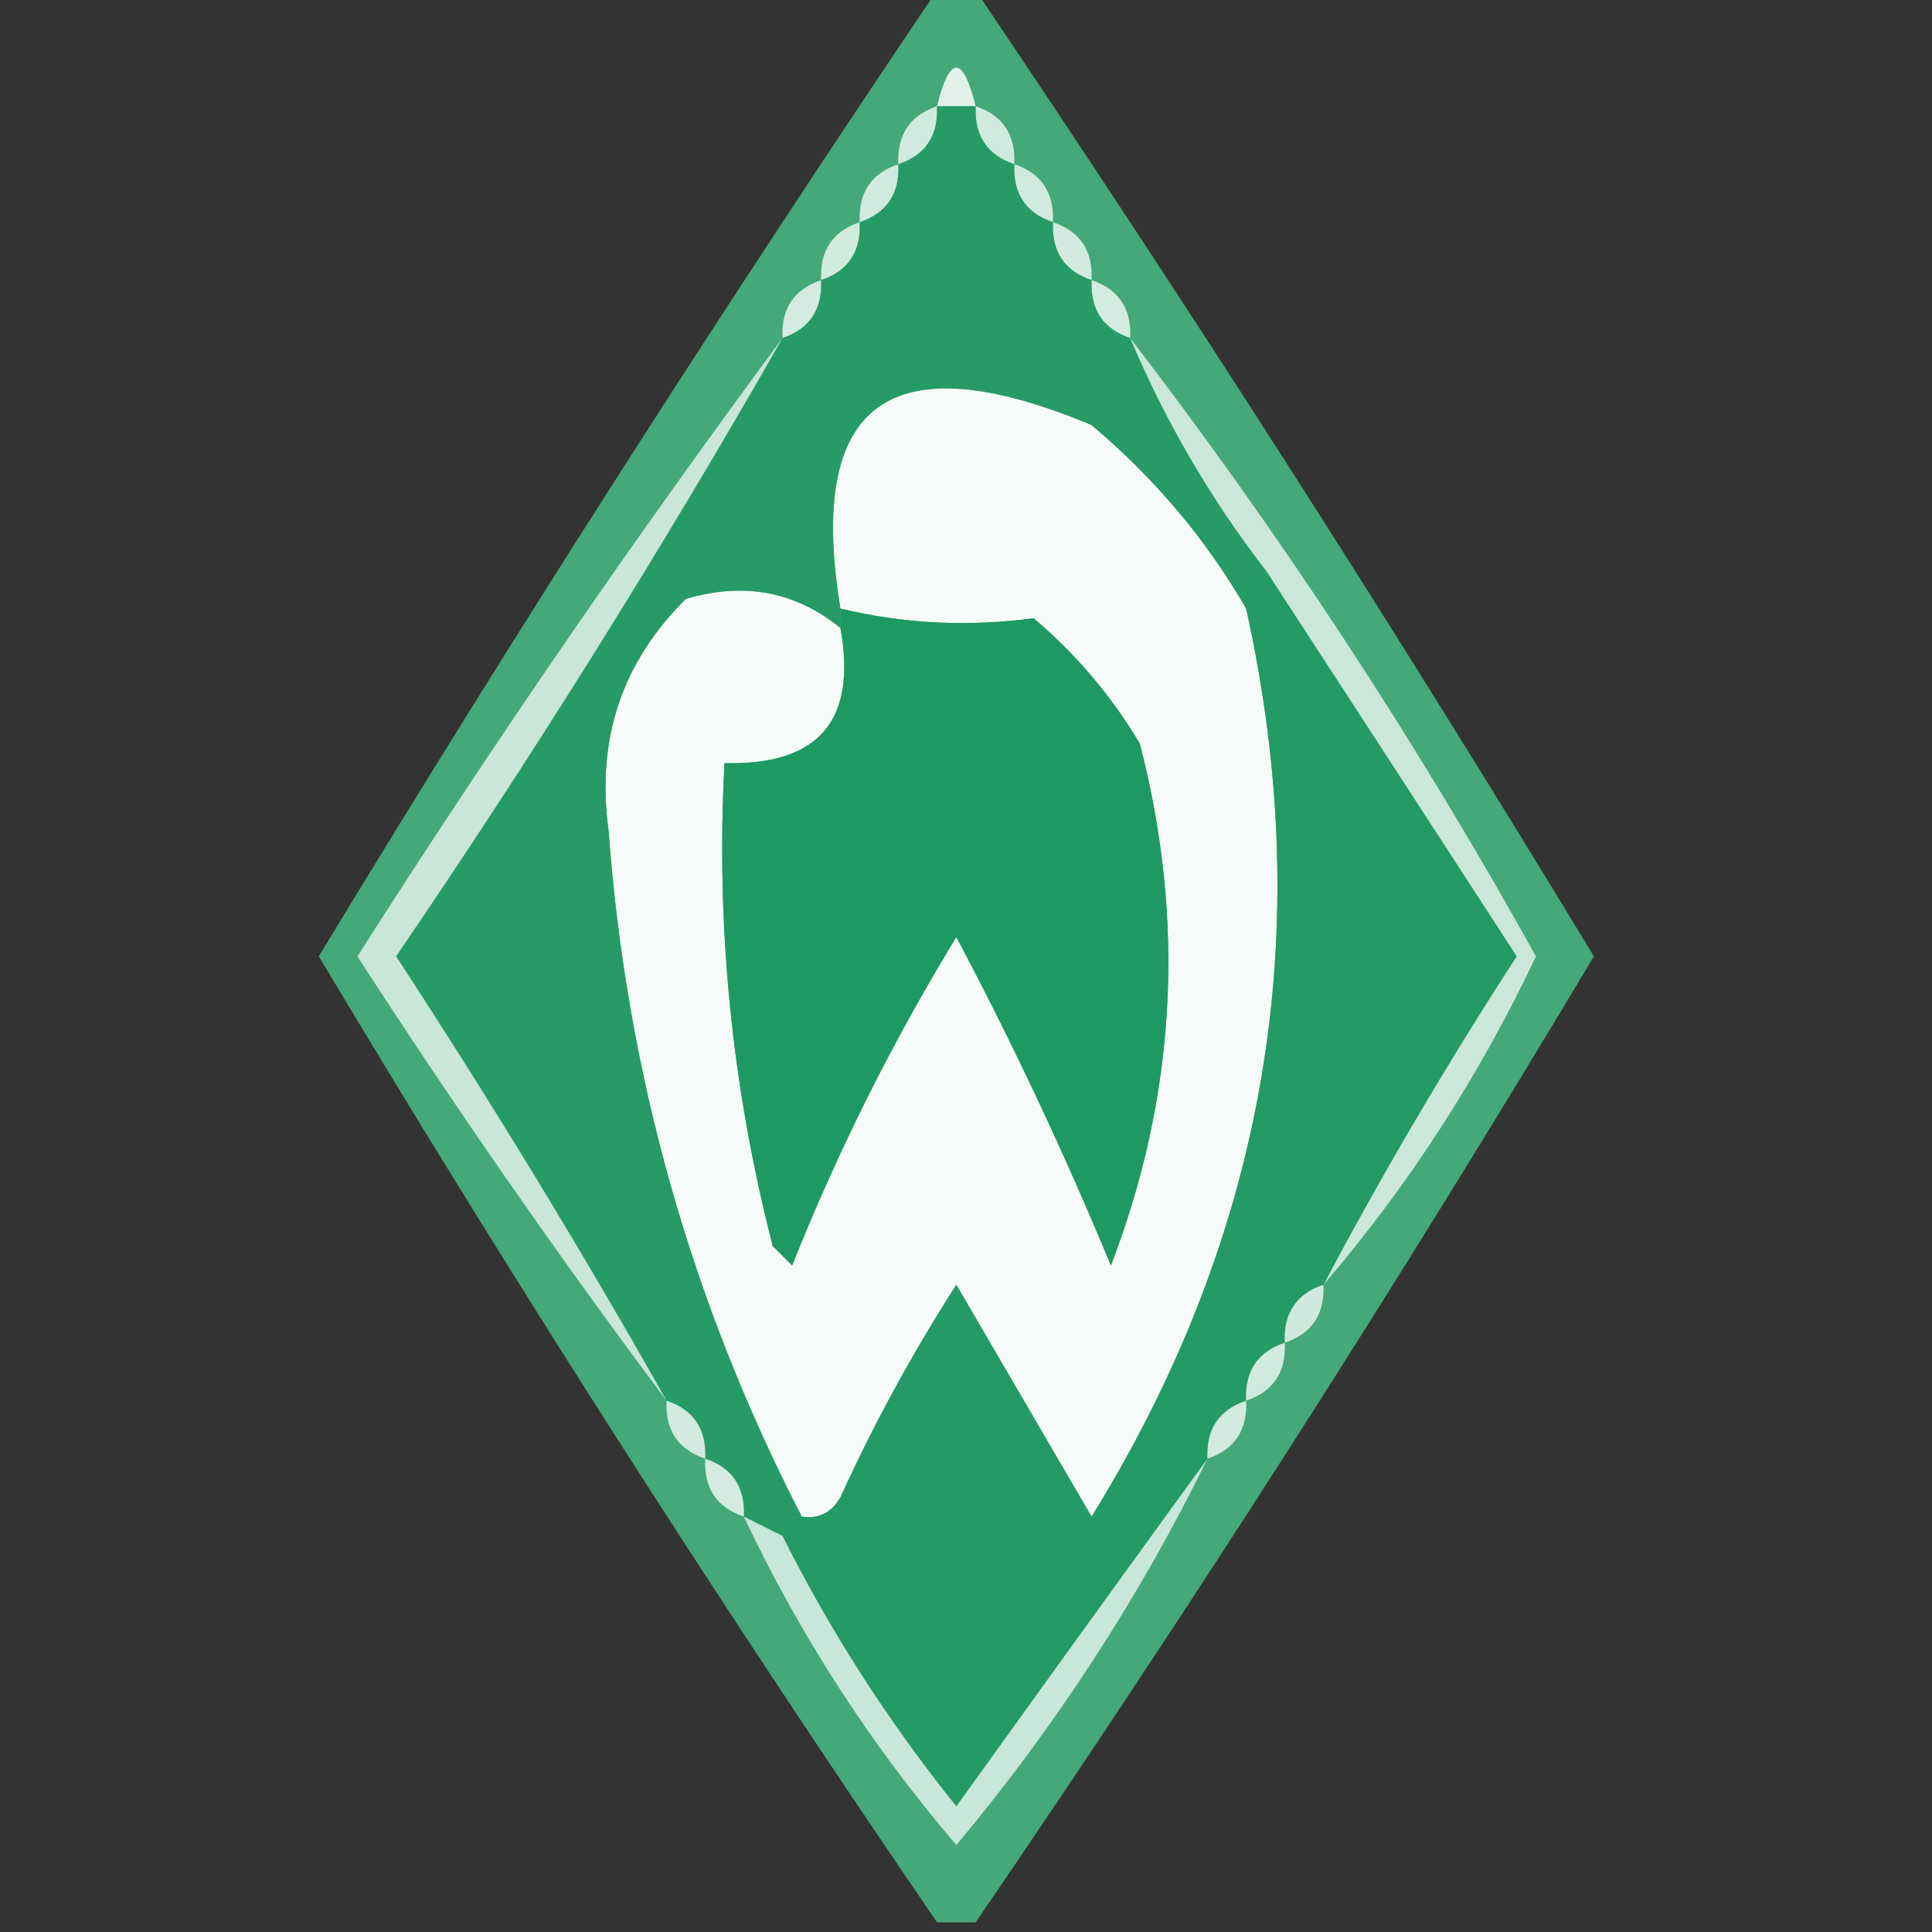
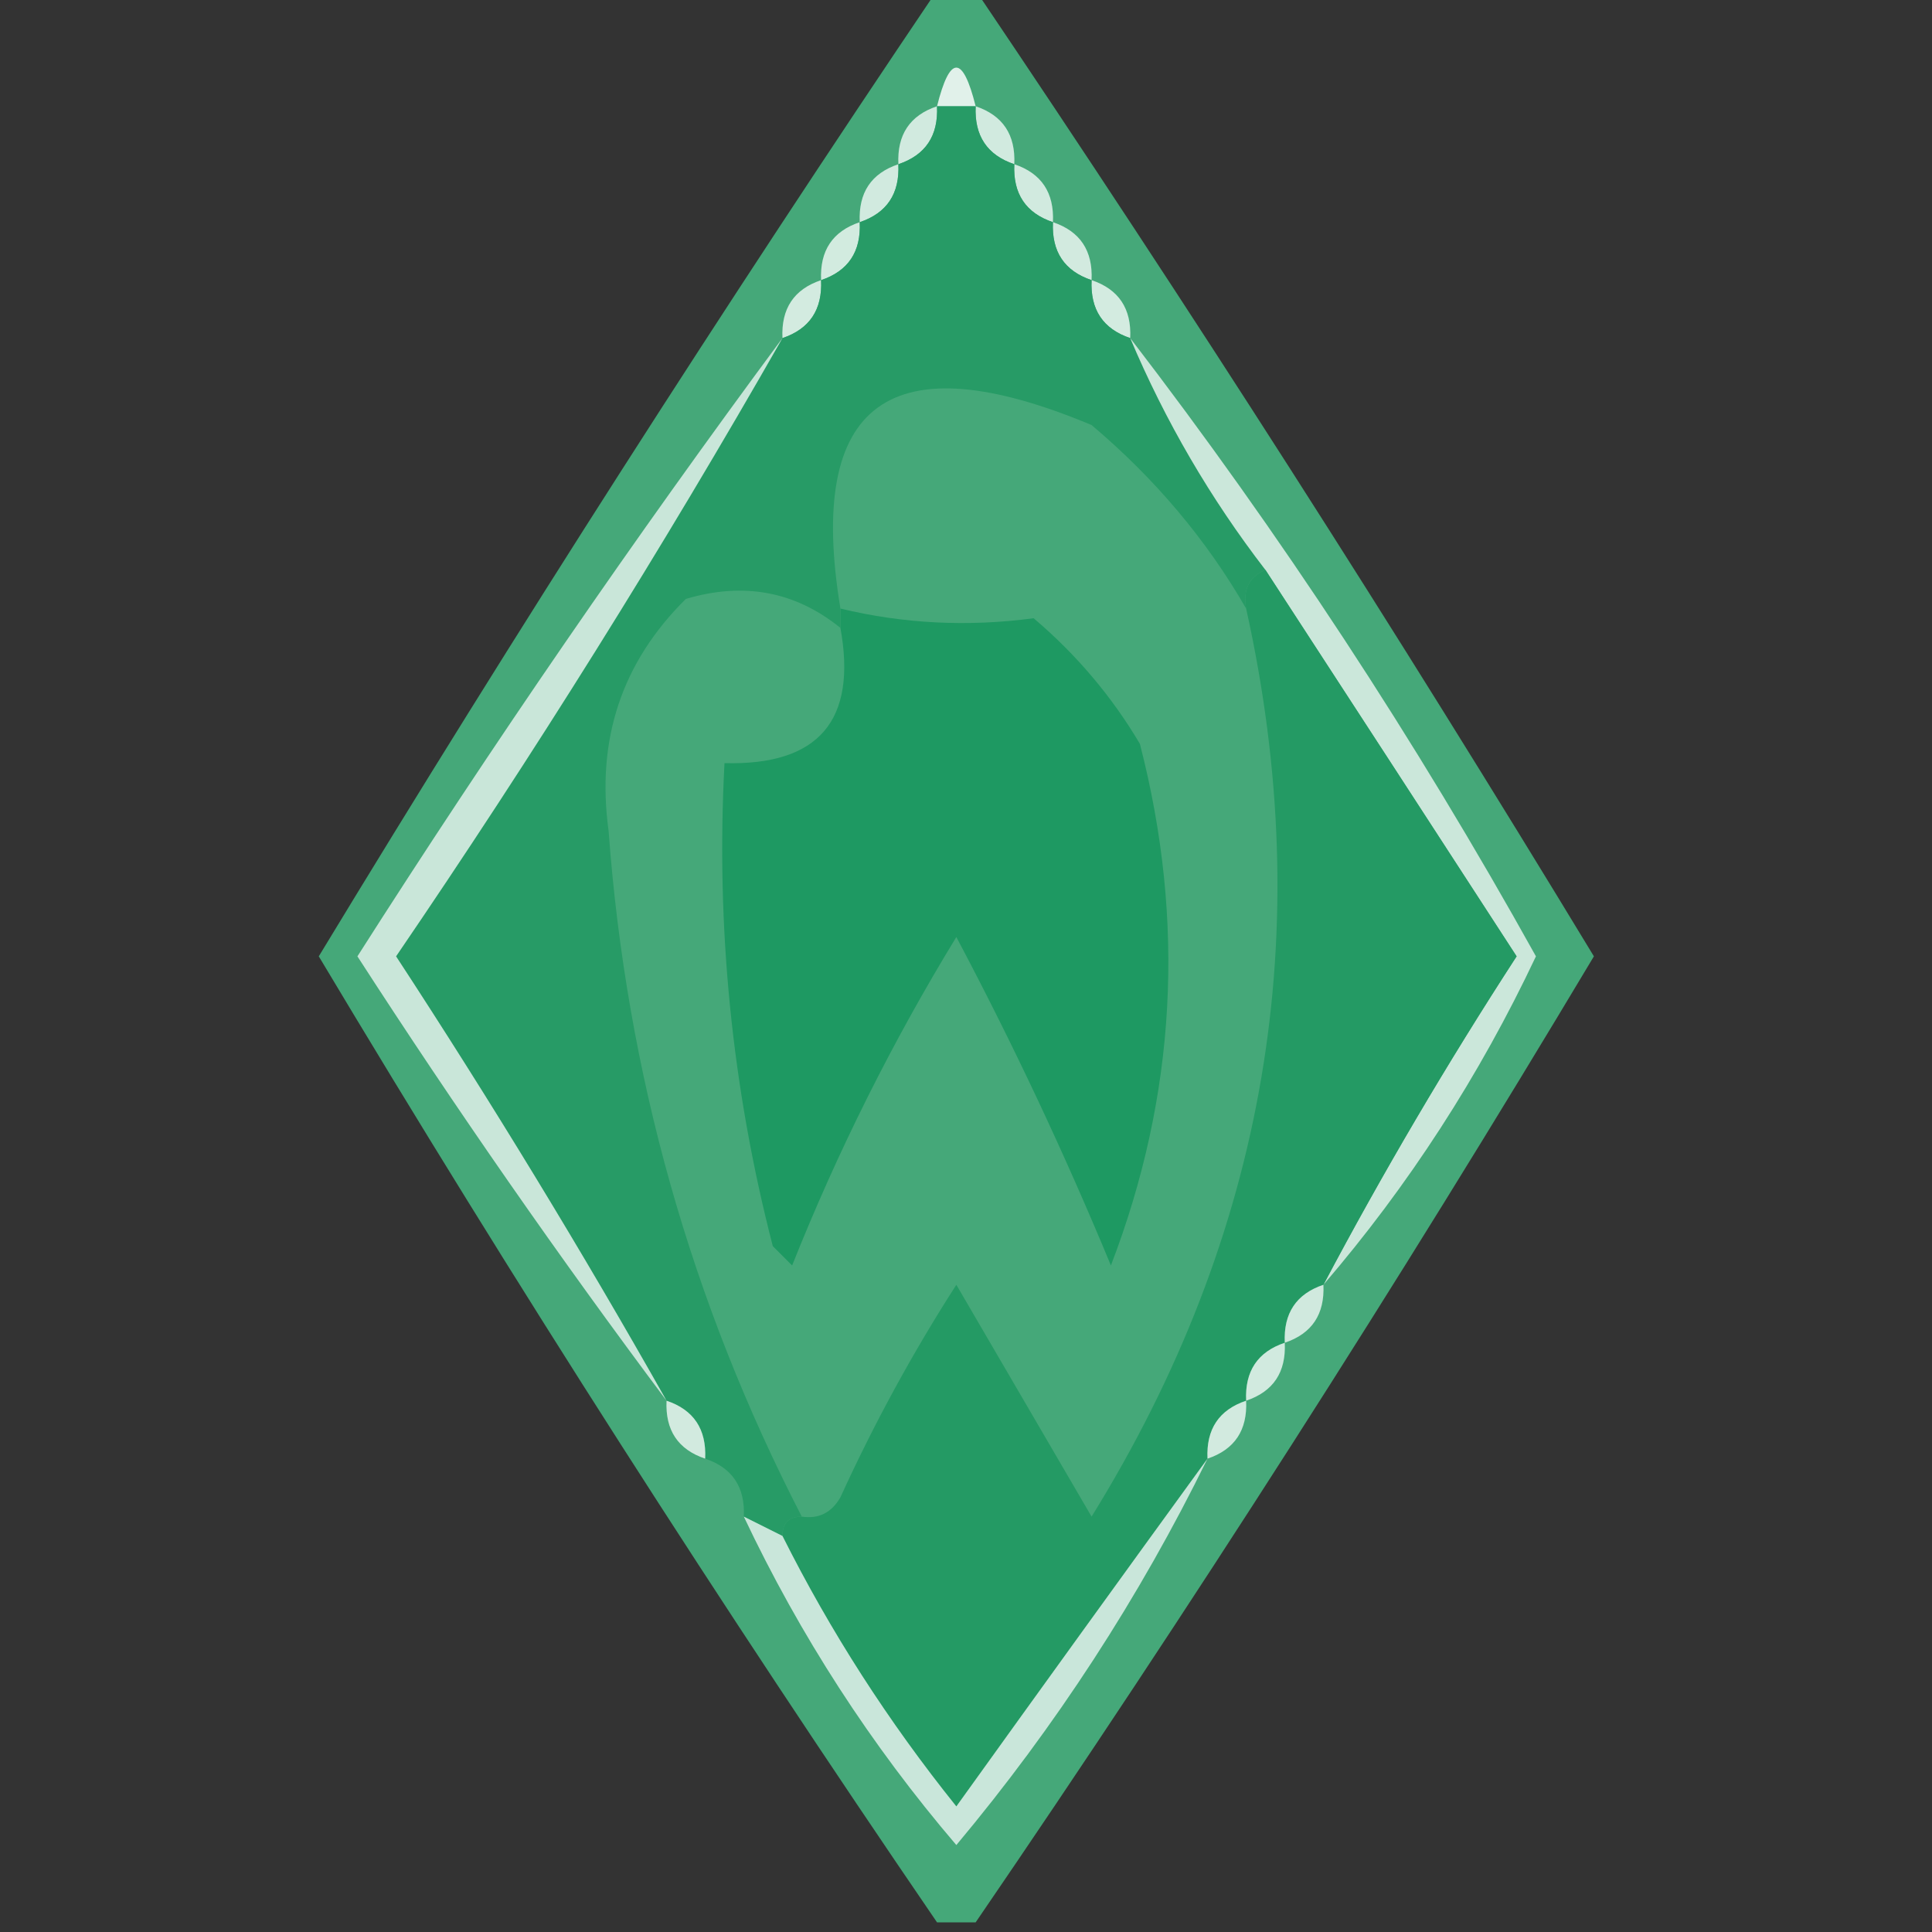
<svg xmlns="http://www.w3.org/2000/svg" version="1.1" width="100px" height="100px" style="shape-rendering:geometricPrecision; text-rendering:geometricPrecision; image-rendering:optimizeQuality; fill-rule:evenodd; clip-rule:evenodd">
  <rect width="100%" height="100%" fill="#333333" stroke="none" />
  <g>
    <path style="opacity:1" fill="#45a879" d="M 48.5,-0.5 C 49.167,-0.5 49.833,-0.5 50.5,-0.5C 61.571,15.905 72.237,32.572 82.5,49.5C 72.336,66.496 61.67,83.162 50.5,99.5C 49.833,99.5 49.167,99.5 48.5,99.5C 37.33,83.162 26.664,66.496 16.5,49.5C 26.762,32.572 37.429,15.905 48.5,-0.5 Z" />
  </g>
  <g>
-     <path style="opacity:1" fill="#f6fbf9" d="M 64.5,31.5 C 68.213,48.221 65.546,63.888 56.5,78.5C 54.167,74.5 51.833,70.5 49.5,66.5C 47.246,70.007 45.246,73.673 43.5,77.5C 43.043,78.297 42.376,78.631 41.5,78.5C 35.759,67.373 32.426,55.539 31.5,43C 30.853,38.273 32.187,34.273 35.5,31C 38.498,30.109 41.164,30.609 43.5,32.5C 44.373,37.294 42.373,39.627 37.5,39.5C 37.05,47.971 37.883,56.304 40,64.5C 40.333,64.833 40.667,65.167 41,65.5C 43.36,59.579 46.194,53.913 49.5,48.5C 52.428,54.024 55.095,59.691 57.5,65.5C 60.878,56.703 61.378,47.703 59,38.5C 57.542,36.04 55.709,33.873 53.5,32C 50.104,32.454 46.771,32.287 43.5,31.5C 41.733,20.802 46.067,17.636 56.5,22C 59.783,24.772 62.45,27.939 64.5,31.5 Z" />
-   </g>
+     </g>
  <g>
    <path style="opacity:1" fill="#1e9962" d="M 43.5,31.5 C 46.771,32.287 50.104,32.454 53.5,32C 55.709,33.873 57.542,36.04 59,38.5C 61.378,47.703 60.878,56.703 57.5,65.5C 55.095,59.691 52.428,54.024 49.5,48.5C 46.194,53.913 43.36,59.579 41,65.5C 40.667,65.167 40.333,64.833 40,64.5C 37.883,56.304 37.05,47.971 37.5,39.5C 42.373,39.627 44.373,37.294 43.5,32.5C 43.5,32.167 43.5,31.833 43.5,31.5 Z" />
  </g>
  <g>
    <path style="opacity:1" fill="#d3ebe0" d="M 56.5,14.5 C 57.906,14.973 58.573,15.973 58.5,17.5C 57.094,17.027 56.427,16.027 56.5,14.5 Z" />
  </g>
  <g>
    <path style="opacity:1" fill="#d3ebe0" d="M 42.5,14.5 C 42.573,16.027 41.906,17.027 40.5,17.5C 40.427,15.973 41.094,14.973 42.5,14.5 Z" />
  </g>
  <g>
    <path style="opacity:1" fill="#d2eadf" d="M 54.5,11.5 C 55.906,11.973 56.573,12.973 56.5,14.5C 55.094,14.027 54.427,13.027 54.5,11.5 Z" />
  </g>
  <g>
    <path style="opacity:1" fill="#d2ebdf" d="M 44.5,11.5 C 44.573,13.027 43.906,14.027 42.5,14.5C 42.427,12.973 43.094,11.973 44.5,11.5 Z" />
  </g>
  <g>
    <path style="opacity:1" fill="#d1eadf" d="M 52.5,8.5 C 53.906,8.973 54.573,9.973 54.5,11.5C 53.094,11.027 52.427,10.027 52.5,8.5 Z" />
  </g>
  <g>
    <path style="opacity:1" fill="#d1eadf" d="M 46.5,8.5 C 46.573,10.027 45.906,11.027 44.5,11.5C 44.427,9.973 45.094,8.973 46.5,8.5 Z" />
  </g>
  <g>
    <path style="opacity:1" fill="#d1eadf" d="M 50.5,5.5 C 51.906,5.973 52.573,6.973 52.5,8.5C 51.094,8.027 50.427,7.027 50.5,5.5 Z" />
  </g>
  <g>
    <path style="opacity:1" fill="#d1eadf" d="M 48.5,5.5 C 48.573,7.027 47.906,8.027 46.5,8.5C 46.427,6.973 47.094,5.973 48.5,5.5 Z" />
  </g>
  <g>
    <path style="opacity:1" fill="#e1f1ea" d="M 50.5,5.5 C 49.833,5.5 49.167,5.5 48.5,5.5C 49.167,2.833 49.833,2.833 50.5,5.5 Z" />
  </g>
  <g>
    <path style="opacity:1" fill="#279b66" d="M 48.5,5.5 C 49.167,5.5 49.833,5.5 50.5,5.5C 50.427,7.027 51.094,8.027 52.5,8.5C 52.427,10.027 53.094,11.027 54.5,11.5C 54.427,13.027 55.094,14.027 56.5,14.5C 56.427,16.027 57.094,17.027 58.5,17.5C 60.317,21.801 62.65,25.801 65.5,29.5C 64.662,29.842 64.328,30.508 64.5,31.5C 62.45,27.939 59.783,24.772 56.5,22C 46.067,17.636 41.733,20.802 43.5,31.5C 43.5,31.833 43.5,32.167 43.5,32.5C 41.164,30.609 38.498,30.109 35.5,31C 32.187,34.273 30.853,38.273 31.5,43C 32.426,55.539 35.759,67.373 41.5,78.5C 40.833,78.5 40.5,78.833 40.5,79.5C 39.833,79.167 39.167,78.833 38.5,78.5C 38.573,76.973 37.906,75.973 36.5,75.5C 36.573,73.973 35.906,72.973 34.5,72.5C 30.107,64.722 25.44,57.056 20.5,49.5C 27.616,39.064 34.282,28.398 40.5,17.5C 41.906,17.027 42.573,16.027 42.5,14.5C 43.906,14.027 44.573,13.027 44.5,11.5C 45.906,11.027 46.573,10.027 46.5,8.5C 47.906,8.027 48.573,7.027 48.5,5.5 Z" />
  </g>
  <g>
    <path style="opacity:1" fill="#cbe7da" d="M 58.5,17.5 C 66.262,27.609 73.262,38.276 79.5,49.5C 76.571,55.704 72.904,61.37 68.5,66.5C 71.558,60.724 74.891,55.057 78.5,49.5C 74.156,42.805 69.823,36.138 65.5,29.5C 62.65,25.801 60.317,21.801 58.5,17.5 Z" />
  </g>
  <g>
    <path style="opacity:1" fill="#c9e6d9" d="M 40.5,17.5 C 34.282,28.398 27.616,39.064 20.5,49.5C 25.44,57.056 30.107,64.722 34.5,72.5C 28.943,65.074 23.609,57.408 18.5,49.5C 25.501,38.517 32.834,27.851 40.5,17.5 Z" />
  </g>
  <g>
    <path style="opacity:1" fill="#249a64" d="M 65.5,29.5 C 69.823,36.138 74.156,42.805 78.5,49.5C 74.891,55.057 71.558,60.724 68.5,66.5C 67.094,66.973 66.427,67.973 66.5,69.5C 65.094,69.973 64.427,70.973 64.5,72.5C 63.094,72.973 62.427,73.973 62.5,75.5C 58.188,81.433 53.855,87.433 49.5,93.5C 45.98,89.116 42.98,84.45 40.5,79.5C 40.5,78.833 40.833,78.5 41.5,78.5C 42.376,78.631 43.043,78.297 43.5,77.5C 45.246,73.673 47.246,70.007 49.5,66.5C 51.833,70.5 54.167,74.5 56.5,78.5C 65.546,63.888 68.213,48.221 64.5,31.5C 64.328,30.508 64.662,29.842 65.5,29.5 Z" />
  </g>
  <g>
    <path style="opacity:1" fill="#d0e9de" d="M 68.5,66.5 C 68.573,68.027 67.906,69.027 66.5,69.5C 66.427,67.973 67.094,66.973 68.5,66.5 Z" />
  </g>
  <g>
    <path style="opacity:1" fill="#d1eadf" d="M 66.5,69.5 C 66.573,71.027 65.906,72.027 64.5,72.5C 64.427,70.973 65.094,69.973 66.5,69.5 Z" />
  </g>
  <g>
    <path style="opacity:1" fill="#d2eadf" d="M 34.5,72.5 C 35.906,72.973 36.573,73.973 36.5,75.5C 35.094,75.027 34.427,74.027 34.5,72.5 Z" />
  </g>
  <g>
    <path style="opacity:1" fill="#d2eadf" d="M 64.5,72.5 C 64.573,74.027 63.906,75.027 62.5,75.5C 62.427,73.973 63.094,72.973 64.5,72.5 Z" />
  </g>
  <g>
-     <path style="opacity:1" fill="#d3ebe0" d="M 36.5,75.5 C 37.906,75.973 38.573,76.973 38.5,78.5C 37.094,78.027 36.427,77.027 36.5,75.5 Z" />
-   </g>
+     </g>
  <g>
    <path style="opacity:1" fill="#c9e6da" d="M 62.5,75.5 C 58.973,82.693 54.639,89.36 49.5,95.5C 45.078,90.324 41.412,84.657 38.5,78.5C 39.167,78.833 39.833,79.167 40.5,79.5C 42.98,84.45 45.98,89.116 49.5,93.5C 53.855,87.433 58.188,81.433 62.5,75.5 Z" />
  </g>
</svg>